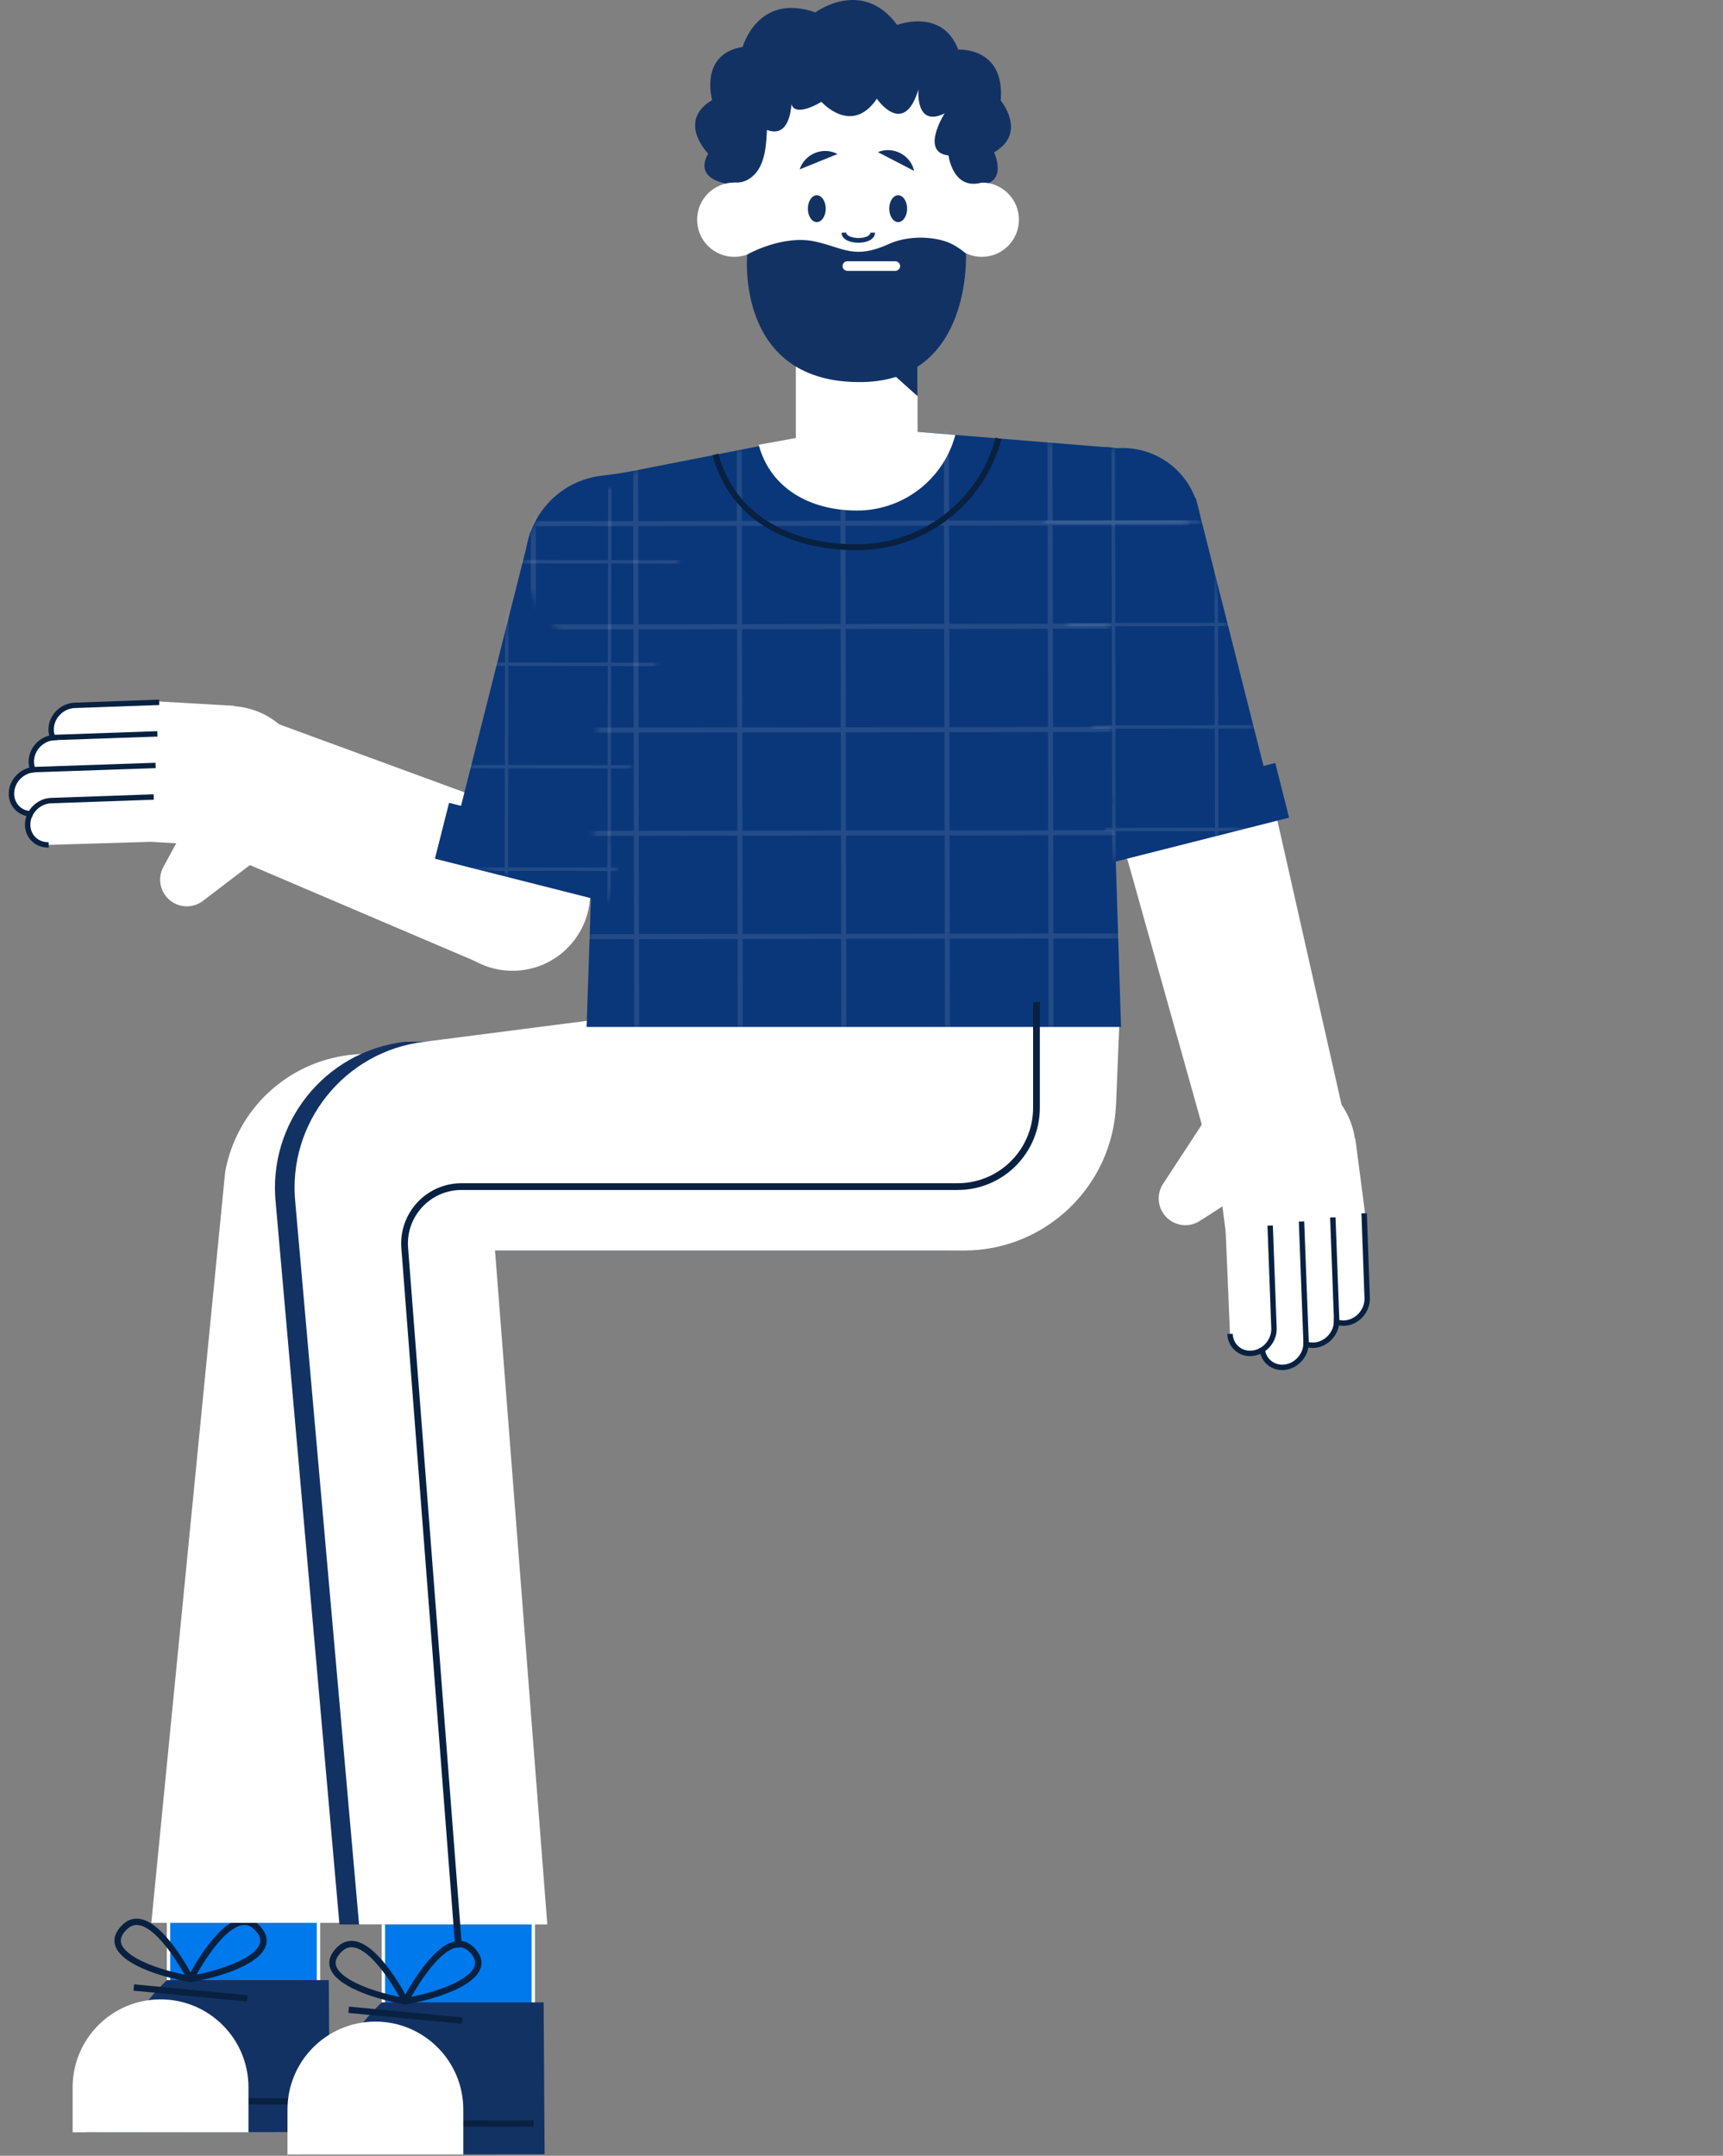
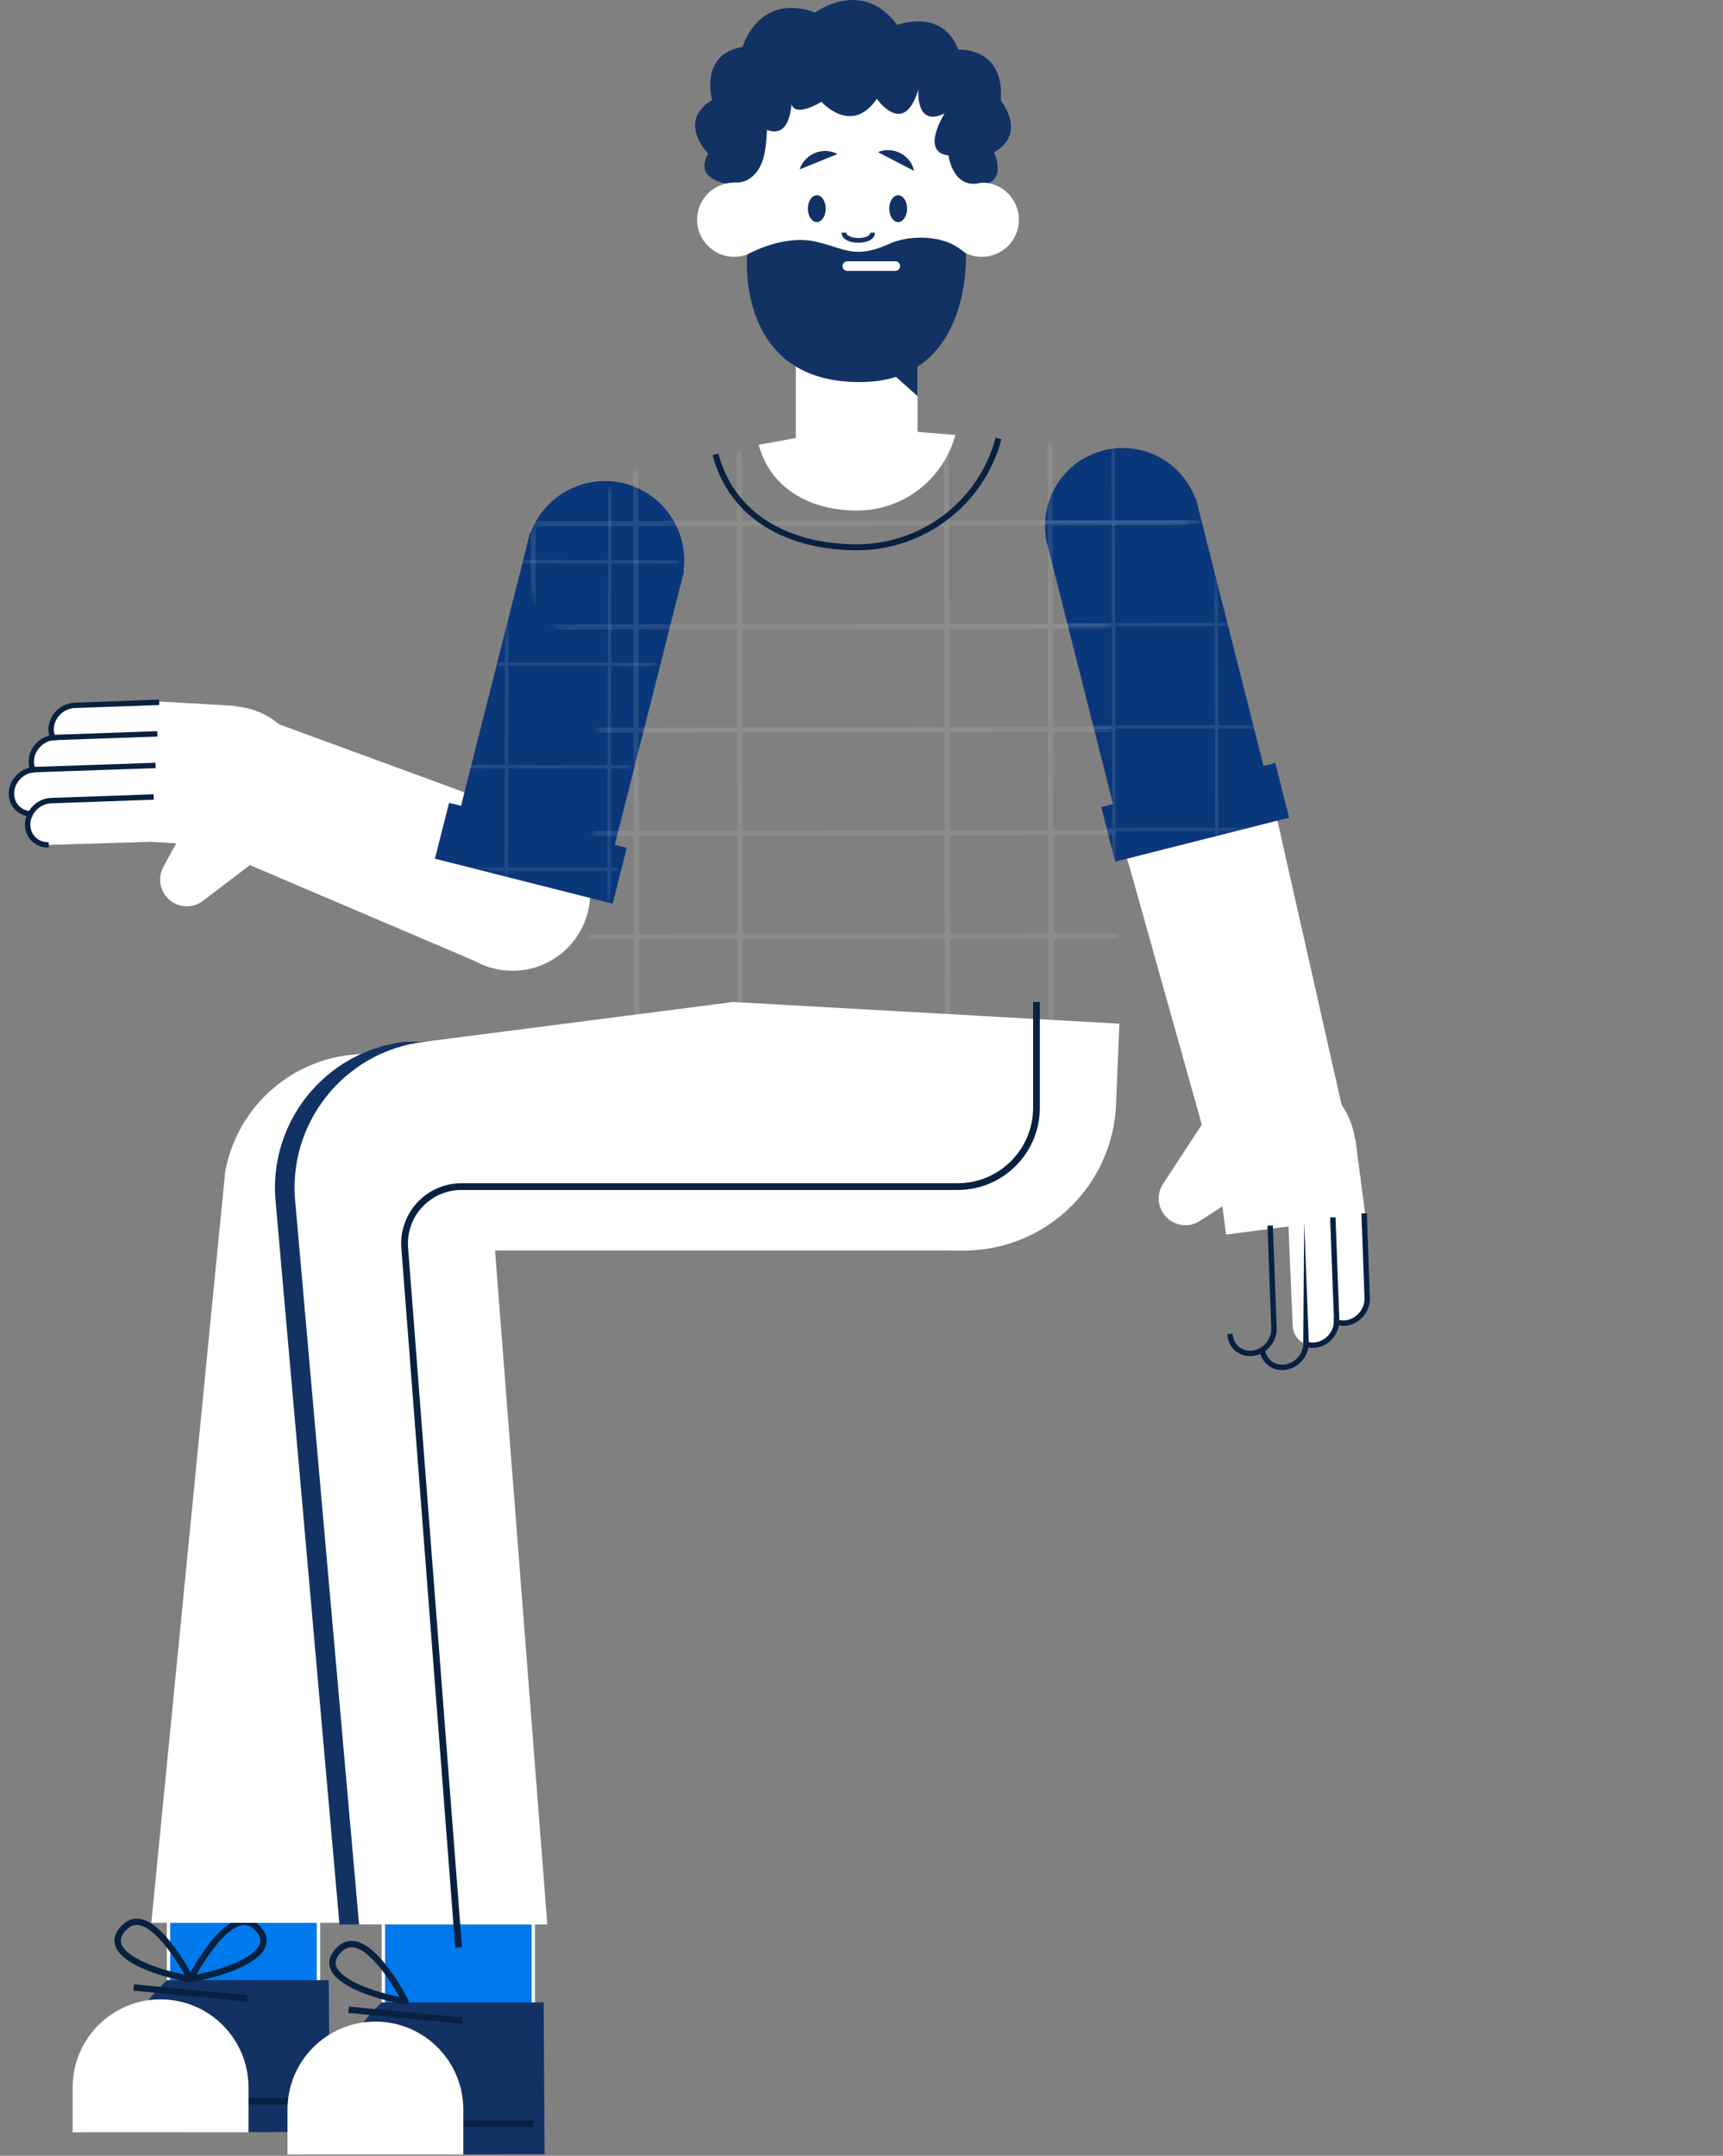
<svg xmlns="http://www.w3.org/2000/svg" width="371" height="464" viewBox="0 0 371 464" fill="none">
  <rect x="0" y="0" width="371" height="464" fill="#808080" stroke="none" />
  <g clip-path="url(#clip0_730_2637)">
    <path d="M68.573 395.752H36.285V428.04H68.573V395.752Z" fill="#0079EC" stroke="white" stroke-width="0.726" stroke-linecap="round" stroke-linejoin="round" />
    <path d="M35.959 426.191C30.908 430.904 23.366 440.574 18.428 458.94L71.01 458.885L70.795 426.195H35.959V426.191Z" fill="#133264" />
    <path d="M41.031 426.652C40.991 426.652 40.952 426.649 40.908 426.641C33.893 425.367 25.977 422.611 24.8 418.718C24.346 417.211 24.88 415.715 26.387 414.267C27.495 413.199 28.776 412.781 30.185 413.025C35.694 413.969 41.402 425.185 41.641 425.661C41.758 425.893 41.732 426.169 41.58 426.38C41.449 426.554 41.246 426.652 41.031 426.652ZM29.434 414.325C28.671 414.325 27.981 414.63 27.335 415.251C26.216 416.325 25.814 417.331 26.111 418.319C26.874 420.846 32.28 423.479 39.753 425.022C37.745 421.413 33.501 414.978 29.957 414.372C29.779 414.343 29.604 414.328 29.434 414.328V414.325Z" fill="#082141" />
    <path d="M41.031 426.652C40.817 426.652 40.614 426.551 40.483 426.38C40.327 426.169 40.305 425.894 40.421 425.661C40.661 425.185 46.369 413.969 51.877 413.025C53.29 412.782 54.568 413.203 55.675 414.267C57.182 415.716 57.716 417.212 57.262 418.718C56.089 422.615 48.174 425.367 41.158 426.641C41.115 426.649 41.075 426.652 41.035 426.652H41.031ZM52.625 414.325C52.455 414.325 52.284 414.339 52.106 414.368C48.562 414.975 44.317 421.409 42.309 425.018C49.782 423.479 55.189 420.843 55.948 418.315C56.245 417.328 55.846 416.322 54.724 415.247C54.078 414.626 53.388 414.321 52.625 414.321V414.325Z" fill="#082141" />
    <path d="M28.872 427.099L28.742 428.462L53.181 430.798L53.311 429.435L28.872 427.099Z" fill="#082141" />
    <path d="M16.632 451.545L16.631 452.914L68.627 452.978L68.629 451.609L16.632 451.545Z" fill="#082141" />
    <path d="M53.501 458.94H15.643V449.263C15.643 438.809 24.118 430.334 34.572 430.334C45.026 430.334 53.501 438.809 53.501 449.263V458.94Z" fill="white" />
    <path d="M114.833 400.537H82.545V432.825H114.833V400.537Z" fill="#0079EC" stroke="white" stroke-width="0.726" stroke-linecap="round" stroke-linejoin="round" />
    <path d="M82.219 430.981C77.168 435.694 69.626 445.363 64.688 463.729L117.269 463.675L117.055 430.984H82.219V430.981Z" fill="#133264" />
    <path d="M87.291 431.438C87.251 431.438 87.211 431.434 87.168 431.427C80.153 430.152 72.237 427.396 71.06 423.504C70.606 421.997 71.14 420.501 72.647 419.052C73.755 417.985 75.036 417.567 76.445 417.81C81.954 418.754 87.662 429.971 87.901 430.447C88.017 430.679 87.992 430.955 87.84 431.166C87.709 431.34 87.505 431.438 87.291 431.438ZM75.694 419.114C74.931 419.114 74.241 419.419 73.595 420.04C72.476 421.115 72.073 422.12 72.371 423.108C73.134 425.635 78.54 428.268 86.013 429.811C84.005 426.202 79.76 419.768 76.216 419.161C76.038 419.132 75.864 419.118 75.694 419.118V419.114Z" fill="#082141" />
-     <path d="M87.291 431.438C87.077 431.438 86.874 431.336 86.743 431.166C86.587 430.955 86.565 430.679 86.681 430.447C86.921 429.971 92.629 418.755 98.137 417.811C99.55 417.567 100.828 417.988 101.935 419.052C103.442 420.501 103.976 421.997 103.522 423.504C102.349 427.4 94.434 430.153 87.418 431.427C87.375 431.434 87.335 431.438 87.295 431.438H87.291ZM98.885 419.114C98.715 419.114 98.544 419.129 98.366 419.158C94.822 419.764 90.577 426.198 88.569 429.808C96.042 428.268 101.449 425.632 102.208 423.105C102.505 422.117 102.106 421.111 100.984 420.036C100.338 419.416 99.648 419.111 98.885 419.111V419.114Z" fill="#082141" />
    <path d="M75.141 431.89L75.01 433.253L99.449 435.589L99.579 434.226L75.141 431.89Z" fill="#082141" />
    <path d="M62.894 456.333L62.893 457.702L114.89 457.765L114.891 456.397L62.894 456.333Z" fill="#082141" />
    <path d="M99.764 463.726H61.903V454.049C61.903 443.595 70.378 435.12 80.832 435.12C91.285 435.12 99.76 443.595 99.76 454.049V463.726H99.764Z" fill="white" />
    <path d="M32.582 413.856L48.482 252.255C50.893 238.889 61.754 228.664 75.243 227.066L98.693 224.822L188.286 222.527L85.752 269.56L73.642 413.86H32.582V413.856Z" fill="white" />
    <path d="M73.094 414.219L59.375 258.962C57.574 241.761 69.916 226.296 87.088 224.234L153.642 223.58L236.797 220.334L236.089 237.705C235.37 255.28 220.915 269.158 203.33 269.158H102.367L113.624 414.216H73.097L73.094 414.219Z" fill="#133264" />
    <path d="M77.317 414.22L63.598 258.962C61.797 241.761 74.139 226.297 91.311 224.234L157.865 215.665L241.02 220.334L240.312 237.705C239.593 255.28 225.138 269.158 207.553 269.158H106.59L117.847 414.216H77.32L77.317 414.22Z" fill="white" />
-     <path d="M255.915 114.771C255.915 104.51 247.596 96.191 237.335 96.191L184.532 91.888L135.853 101.449C133.773 101.859 131.667 102.139 129.561 102.386C120.32 103.46 113.148 111.311 113.148 120.839C113.148 130.367 120.058 137.927 129.052 139.223L126.311 221.035H241.383L238.609 133.301C248.275 132.643 255.911 124.601 255.911 114.771H255.915Z" fill="#0A377A" />
    <path d="M184.535 91.892L163.366 95.726C165.853 105.091 174.386 109.884 184.535 109.884C194.684 109.884 203.217 102.981 205.704 93.617L184.535 91.892Z" fill="white" />
    <path d="M197.567 61.95H171.362V100.458H197.567V61.95Z" fill="white" />
    <path d="M197.571 85.272L171.362 61.834V54.325H197.571V85.272Z" fill="#133264" />
    <path d="M272.847 170.796C277.516 178.759 274.851 188.998 266.888 193.671C258.925 198.341 248.686 195.676 244.012 187.713C239.343 179.75 242.008 169.51 249.971 164.837C257.934 160.167 268.174 162.833 272.847 170.796Z" fill="white" />
    <path d="M259.84 245.85L289.023 238.468L274.753 175.287L242.342 183.486L259.84 245.85Z" fill="white" />
    <path d="M248.581 128.396C257.004 124.618 260.769 114.728 256.991 106.305C253.213 97.883 243.322 94.118 234.9 97.896C226.478 101.674 222.713 111.565 226.491 119.987C230.269 128.409 240.159 132.174 248.581 128.396Z" fill="#0A377A" />
    <path d="M240.943 178.138L273.353 169.937L257.469 107.166L225.06 115.367L240.943 178.138Z" fill="#0A377A" />
    <path d="M240.114 185.467L277.572 175.989L274.593 164.217L237.136 173.695L240.114 185.467Z" fill="#0A377A" />
    <path d="M290.498 240.705C294.198 249.161 290.338 259.02 281.881 262.716C273.424 266.416 263.566 262.556 259.869 254.1C256.169 245.643 260.029 235.784 268.486 232.088C276.943 228.388 286.801 232.248 290.498 240.705Z" fill="white" />
    <path d="M250.741 261.529C252.574 263.842 255.864 264.387 258.344 262.789L269.397 255.679L263.468 234.884L250.432 254.815C249.078 256.885 249.201 259.59 250.741 261.529Z" fill="white" />
    <path d="M289.855 284.746C292.458 284.408 294.484 282.005 294.386 279.368L293.729 261.151L284.147 262.302L284.92 280.578C285.033 283.221 287.24 285.087 289.855 284.75V284.746Z" fill="white" />
    <path d="M264.001 265.726L294.012 261.817L291.831 245.067L261.819 248.976L264.001 265.726Z" fill="white" />
    <path d="M283.275 289.506C285.879 289.168 287.905 286.765 287.807 284.129L286.986 262.026L277.404 263.177L278.341 285.334C278.453 287.977 280.661 289.844 283.275 289.506Z" fill="white" />
-     <path d="M276.692 294.267C279.296 293.929 281.322 291.525 281.224 288.889L280.24 262.905L270.654 264.056L271.754 290.095C271.866 292.738 274.074 294.604 276.688 294.267H276.692Z" fill="white" />
-     <path d="M269.782 291.264C272.386 290.926 274.412 288.522 274.314 285.886L273.493 263.784L263.907 264.935L264.844 287.092C264.956 289.735 267.164 291.601 269.779 291.264H269.782Z" fill="white" />
    <path d="M287.179 284.92C287.535 285.087 287.909 285.203 288.301 285.276C288.602 285.334 288.918 285.367 289.238 285.367C289.463 285.367 289.695 285.356 289.931 285.327C292.814 284.946 295.069 282.27 294.964 279.35L294.31 261.129L293.148 261.169L293.805 279.39C293.889 281.729 292.084 283.871 289.775 284.172C289.296 284.238 288.824 284.212 288.381 284.107C287.959 284.016 287.567 283.853 287.204 283.613L287.222 284.147C287.233 284.408 287.215 284.67 287.175 284.917L287.179 284.92Z" fill="#082141" />
    <path d="M280.599 289.684C280.955 289.851 281.329 289.968 281.721 290.04C282.023 290.098 282.339 290.131 282.658 290.131C282.883 290.131 283.116 290.113 283.348 290.084C285.846 289.75 287.869 287.709 288.304 285.276C288.377 284.895 288.399 284.506 288.388 284.107L287.567 262.005L286.405 262.045L287.211 283.613L287.23 284.147C287.24 284.408 287.222 284.67 287.182 284.917C286.903 286.939 285.247 288.66 283.199 288.929C282.72 288.987 282.248 288.969 281.805 288.871C281.384 288.777 280.984 288.61 280.625 288.374L280.643 288.907C280.654 289.169 280.636 289.43 280.603 289.684H280.599Z" fill="#082141" />
-     <path d="M271.173 290.123C271.173 290.153 271.173 290.182 271.18 290.214C271.206 290.628 271.275 291.028 271.387 291.409C271.659 292.324 272.182 293.137 272.919 293.755C273.805 294.503 274.902 294.895 276.078 294.895C276.304 294.895 276.536 294.877 276.768 294.848C279.267 294.521 281.289 292.473 281.725 290.047C281.79 289.662 281.819 289.277 281.808 288.878V288.871L280.824 262.887L279.666 262.927L280.628 288.377L280.646 288.911C280.657 289.172 280.639 289.434 280.606 289.688C280.327 291.707 278.678 293.428 276.623 293.693C275.527 293.834 274.474 293.544 273.675 292.861C273.039 292.335 272.618 291.616 272.44 290.795C272.386 290.563 272.357 290.32 272.346 290.073L271.365 290.12L271.18 290.127L271.173 290.123Z" fill="#082141" />
+     <path d="M271.173 290.123C271.173 290.153 271.173 290.182 271.18 290.214C271.206 290.628 271.275 291.028 271.387 291.409C271.659 292.324 272.182 293.137 272.919 293.755C273.805 294.503 274.902 294.895 276.078 294.895C276.304 294.895 276.536 294.877 276.768 294.848C279.267 294.521 281.289 292.473 281.725 290.047C281.79 289.662 281.819 289.277 281.808 288.878V288.871L280.824 262.887L280.628 288.377L280.646 288.911C280.657 289.172 280.639 289.434 280.606 289.688C280.327 291.707 278.678 293.428 276.623 293.693C275.527 293.834 274.474 293.544 273.675 292.861C273.039 292.335 272.618 291.616 272.44 290.795C272.386 290.563 272.357 290.32 272.346 290.073L271.365 290.12L271.18 290.127L271.173 290.123Z" fill="#082141" />
    <path d="M269.165 291.885C269.394 291.885 269.626 291.87 269.858 291.837C272.745 291.46 275.004 288.78 274.895 285.861L274.074 263.758L272.912 263.802L273.733 285.904C273.82 288.239 272.015 290.385 269.706 290.686C268.606 290.828 267.56 290.534 266.754 289.859C265.944 289.176 265.472 288.185 265.425 287.07L264.267 287.121C264.328 288.566 264.946 289.855 266.006 290.748C266.892 291.492 267.992 291.888 269.161 291.888L269.165 291.885Z" fill="#082141" />
    <path d="M120.614 179.027C113.322 173.366 102.821 174.688 97.16 181.983C91.5 189.274 92.821 199.775 100.116 205.436C107.407 211.097 117.908 209.775 123.569 202.48C129.23 195.189 127.908 184.688 120.614 179.027Z" fill="white" />
    <path d="M44.506 182.233L55.599 154.245L116.405 176.558L104.089 207.637L44.506 182.233Z" fill="white" />
    <path d="M145.835 127.609C149.696 119.004 145.849 108.899 137.244 105.039C128.638 101.179 118.533 105.025 114.673 113.631C110.813 122.236 114.66 132.341 123.265 136.201C131.87 140.061 141.975 136.214 145.835 127.609Z" fill="#0A377A" />
    <path d="M147.289 122.892L114.182 114.515L97.956 178.637L131.063 187.015L147.289 122.892Z" fill="#0A377A" />
    <path d="M134.956 182.48L96.692 172.798L93.65 184.823L131.913 194.505L134.956 182.48Z" fill="#0A377A" />
    <path d="M54.898 152.92C46.195 149.84 36.645 154.397 33.562 163.101C30.483 171.805 35.04 181.355 43.744 184.437C52.447 187.516 61.997 182.959 65.08 174.256C68.159 165.552 63.602 156.002 54.898 152.92Z" fill="white" />
    <path d="M36.986 194.074C34.55 192.411 33.769 189.169 35.181 186.58L41.478 175.044L62.647 179.459L43.707 193.896C41.739 195.396 39.034 195.469 36.99 194.074H36.986Z" fill="white" />
    <path d="M11.017 156.732C11.169 154.111 13.421 151.917 16.057 151.823L34.274 151.166L33.813 160.806L15.53 161.351C12.887 161.431 10.864 159.361 11.017 156.729V156.732Z" fill="white" />
    <path d="M48.708 182.131L50.445 151.916L33.581 150.947L31.844 181.162L48.708 182.131Z" fill="white" />
    <path d="M6.743 163.638C6.895 161.017 9.147 158.824 11.783 158.733L33.885 157.959L33.424 167.604L11.256 168.264C8.613 168.344 6.59 166.275 6.743 163.642V163.638Z" fill="white" />
    <path d="M2.466 170.545C2.618 167.923 4.869 165.73 7.505 165.639L33.493 164.75L33.032 174.394L6.983 175.171C4.339 175.251 2.317 173.181 2.469 170.548L2.466 170.545Z" fill="white" />
    <path d="M5.959 177.222C6.108 174.601 8.362 172.407 10.999 172.317L33.101 171.543L32.64 181.187L10.472 181.848C7.829 181.928 5.806 179.858 5.959 177.226V177.222Z" fill="white" />
    <path d="M11.035 159.412C10.842 159.067 10.697 158.704 10.599 158.319C10.519 158.021 10.465 157.709 10.443 157.389C10.428 157.164 10.421 156.932 10.436 156.692C10.606 153.787 13.116 151.347 16.035 151.242L34.256 150.581L34.299 151.743L16.078 152.397C13.74 152.484 11.732 154.437 11.598 156.761C11.569 157.244 11.623 157.712 11.765 158.148C11.885 158.562 12.077 158.94 12.342 159.285L11.808 159.307C11.547 159.314 11.289 159.35 11.042 159.408L11.035 159.412Z" fill="#082141" />
    <path d="M6.757 166.318C6.565 165.973 6.42 165.61 6.322 165.225C6.242 164.928 6.187 164.615 6.166 164.296C6.151 164.071 6.151 163.838 6.166 163.606C6.318 161.09 8.206 158.925 10.603 158.315C10.977 158.217 11.365 158.167 11.765 158.148L33.867 157.375L33.911 158.537L12.342 159.285L11.808 159.307C11.547 159.314 11.289 159.35 11.042 159.408C9.045 159.833 7.447 161.609 7.327 163.668C7.302 164.151 7.353 164.619 7.487 165.055C7.611 165.469 7.807 165.854 8.068 166.199L7.534 166.22C7.273 166.228 7.015 166.264 6.761 166.318H6.757Z" fill="#082141" />
    <path d="M6.997 175.752C6.968 175.752 6.939 175.756 6.906 175.752C6.489 175.759 6.089 175.716 5.701 175.632C4.771 175.425 3.922 174.964 3.253 174.274C2.444 173.446 1.975 172.379 1.888 171.206C1.874 170.981 1.874 170.748 1.888 170.516C2.033 168 3.929 165.835 6.322 165.229C6.703 165.135 7.084 165.08 7.484 165.062H7.491L33.479 164.172L33.522 165.331L8.072 166.202L7.538 166.224C7.277 166.231 7.019 166.267 6.765 166.322C4.771 166.747 3.174 168.515 3.057 170.581C2.996 171.685 3.359 172.713 4.1 173.464C4.673 174.06 5.418 174.427 6.249 174.546C6.485 174.583 6.728 174.594 6.979 174.59L7.001 175.57L7.008 175.756L6.997 175.752Z" fill="#082141" />
    <path d="M5.385 177.883C5.367 177.654 5.367 177.422 5.381 177.19C5.548 174.285 8.061 171.837 10.98 171.736L33.083 170.962L33.123 172.124L11.02 172.898C8.686 172.978 6.674 174.935 6.543 177.259C6.482 178.366 6.848 179.39 7.582 180.142C8.319 180.901 9.343 181.3 10.461 181.267L10.498 182.426C9.052 182.469 7.72 181.946 6.754 180.952C5.948 180.124 5.476 179.052 5.392 177.883H5.385Z" fill="#082141" />
    <path d="M223.174 215.668V238.424C223.174 247.8 215.574 255.4 206.198 255.4H99.361C92.222 255.4 86.598 261.478 87.146 268.595L98.747 419.158" stroke="#082141" stroke-width="1.452" stroke-miterlimit="10" />
    <mask id="mask0_730_2637" style="mask-type:luminance" maskUnits="userSpaceOnUse" x="113" y="92" width="143" height="130">
      <path d="M255.915 114.891C255.915 104.63 247.596 96.311 237.335 96.311L184.532 92.008L135.853 101.569C133.773 101.979 131.667 102.259 129.561 102.506C120.32 103.58 113.148 111.431 113.148 120.959C113.148 130.487 120.058 138.047 129.052 139.343L126.311 221.155H241.383L238.609 133.421C248.275 132.763 255.911 124.72 255.911 114.891H255.915Z" fill="white" />
    </mask>
    <g mask="url(#mask0_730_2637)">
      <g opacity="0.1">
        <mask id="mask1_730_2637" style="mask-type:luminance" maskUnits="userSpaceOnUse" x="86" y="47" width="197" height="219">
          <path d="M91.151 116.838L86.424 265.908H282.643L277.909 116.598L277.495 54.118L202.731 48.047C189.84 47.001 176.888 47.001 164.002 48.047L93.33 53.784L91.155 116.838" fill="white" />
        </mask>
        <g mask="url(#mask1_730_2637)">
          <path d="M269.259 112.51L30.919 112.822" stroke="white" stroke-width="1.089" stroke-miterlimit="10" />
          <path d="M269.259 134.735L30.919 135.048" stroke="white" stroke-width="1.089" stroke-miterlimit="10" />
          <path d="M269.259 156.961L30.919 157.273" stroke="white" stroke-width="1.089" stroke-miterlimit="10" />
          <path d="M269.259 179.187L30.919 179.499" stroke="white" stroke-width="1.089" stroke-miterlimit="10" />
          <path d="M269.259 201.413L30.919 201.725" stroke="white" stroke-width="1.089" stroke-miterlimit="10" />
          <path d="M114.829 68.766V246.529" stroke="white" stroke-width="1.089" stroke-miterlimit="10" />
          <path d="M136.819 68.766L137.135 246.529" stroke="white" stroke-width="1.089" stroke-miterlimit="10" />
          <path d="M159.125 68.766L159.441 246.529" stroke="white" stroke-width="1.089" stroke-miterlimit="10" />
-           <path d="M181.431 68.766L181.743 246.529" stroke="white" stroke-width="1.089" stroke-miterlimit="10" />
          <path d="M203.736 68.766L204.049 246.529" stroke="white" stroke-width="1.089" stroke-miterlimit="10" />
          <path d="M226.042 68.766L226.354 246.529" stroke="white" stroke-width="1.089" stroke-miterlimit="10" />
        </g>
      </g>
    </g>
    <path d="M184.535 118.439C169.964 118.439 157.175 112.041 153.435 97.971L154.684 97.64C158.272 111.148 170.545 117.15 184.535 117.15C198.526 117.15 210.799 107.716 214.386 94.209L215.635 94.539C211.895 108.61 199.107 118.439 184.535 118.439Z" fill="#082141" />
    <mask id="mask2_730_2637" style="mask-type:luminance" maskUnits="userSpaceOnUse" x="224" y="96" width="54" height="90">
      <path d="M274.376 164.176L271.852 164.815L257.255 107.124L257.142 107.153C254.172 99.325 245.737 94.793 237.422 96.895C229.107 98.998 223.845 106.997 224.957 115.294L224.844 115.323L239.441 173.014L236.917 173.653L239.895 185.425L277.353 175.948L274.376 164.176Z" fill="white" />
    </mask>
    <g mask="url(#mask2_730_2637)">
      <g opacity="0.1">
        <path d="M370.998 112.197L134.481 112.509" stroke="white" stroke-width="0.726" stroke-miterlimit="10" />
        <path d="M370.998 134.256L134.481 134.565" stroke="white" stroke-width="0.726" stroke-miterlimit="10" />
        <path d="M370.998 156.311L134.481 156.62" stroke="white" stroke-width="0.726" stroke-miterlimit="10" />
        <path d="M370.998 178.366L134.481 178.678" stroke="white" stroke-width="0.726" stroke-miterlimit="10" />
        <path d="M239.571 24.681L239.884 201.082" stroke="white" stroke-width="0.726" stroke-miterlimit="10" />
        <path d="M261.707 24.681L262.019 201.082" stroke="white" stroke-width="0.726" stroke-miterlimit="10" />
      </g>
    </g>
    <mask id="mask3_730_2637" style="mask-type:luminance" maskUnits="userSpaceOnUse" x="93" y="104" width="54" height="90">
      <path d="M96.627 172.741L99.15 173.38L113.747 115.69L113.86 115.719C116.83 107.89 125.265 103.359 133.58 105.461C141.895 107.564 147.157 115.563 146.046 123.86L146.158 123.889L131.561 181.579L134.085 182.219L131.108 193.991L93.649 184.513L96.627 172.741Z" fill="white" />
    </mask>
    <g mask="url(#mask3_730_2637)">
      <g opacity="0.1">
        <path d="M0 120.762L236.521 121.075" stroke="white" stroke-width="0.726" stroke-miterlimit="10" />
        <path d="M0 142.821L236.521 143.13" stroke="white" stroke-width="0.726" stroke-miterlimit="10" />
        <path d="M0 164.877L236.521 165.185" stroke="white" stroke-width="0.726" stroke-miterlimit="10" />
        <path d="M0 186.932L236.521 187.244" stroke="white" stroke-width="0.726" stroke-miterlimit="10" />
        <path d="M131.427 33.246L131.115 209.648" stroke="white" stroke-width="0.726" stroke-miterlimit="10" />
        <path d="M109.292 33.246L108.983 209.648" stroke="white" stroke-width="0.726" stroke-miterlimit="10" />
      </g>
    </g>
    <path d="M158.188 39.76C158.188 39.76 148.958 39.364 152.484 33.072C152.484 33.072 145.621 26.115 153.341 21.54C153.341 21.54 150.472 11.627 159.917 10.102C159.917 10.102 163.155 -1.678 175.563 2.669C175.563 2.669 185.65 -4.862 193.177 5.37C193.177 5.37 202.898 1.623 206.329 10.675C206.329 10.675 216.431 10.007 215.479 21.638C215.479 21.638 221.293 28.595 214.049 32.789C214.049 32.789 217.099 39.292 211.18 39.775L204.517 23.932L183.032 18.395L158.181 39.76H158.188Z" fill="#133264" />
    <path d="M211.402 55.283C215.818 55.283 219.397 51.703 219.397 47.288C219.397 42.872 215.818 39.292 211.402 39.292C206.986 39.292 203.406 42.872 203.406 47.288C203.406 51.703 206.986 55.283 211.402 55.283Z" fill="white" />
    <path d="M158.101 55.283C162.517 55.283 166.097 51.703 166.097 47.288C166.097 42.872 162.517 39.292 158.101 39.292C153.685 39.292 150.105 42.872 150.105 47.288C150.105 51.703 153.685 55.283 158.101 55.283Z" fill="white" />
    <path d="M157.919 32.03C157.919 49.376 161.58 73.45 184.753 73.45C205.487 73.45 211.587 49.376 211.587 32.03C211.587 14.684 199.575 8.076 184.753 8.076C169.931 8.076 157.919 14.688 157.919 32.03Z" fill="white" />
    <path d="M160.893 54.782C160.893 54.782 168.504 50.421 175.563 51.994C181.739 53.37 183.929 55.908 191.452 52.495C194.996 50.886 199.887 50.745 203.587 51.957C205.142 52.466 206.67 53.464 207.985 54.55C207.985 54.55 209.404 81.805 185.77 82.233C158.177 82.734 160.893 54.782 160.893 54.782Z" fill="#133264" />
    <path d="M184.749 7.567C169.931 7.567 157.916 14.18 157.916 31.522C157.916 33.991 157.992 36.598 158.184 39.256C160.004 39.503 161.841 38.468 162.959 36.975C164.1 35.454 164.601 33.533 164.851 31.634C165.272 28.435 165.058 25.142 165.864 22.019C166.67 18.896 168.878 15.817 172.015 15.392C175.367 14.942 177.629 17.488 180.407 18.82C183.326 20.222 186.474 19.481 189.292 18.221C191.885 17.059 194.473 14.989 197.476 15.396C200.614 15.817 202.821 18.9 203.627 22.023C204.434 25.145 204.219 28.439 204.641 31.638C204.891 33.537 205.392 35.458 206.529 36.979C207.622 38.435 209.397 39.456 211.176 39.274C211.449 36.616 211.576 34.002 211.576 31.525C211.576 14.18 199.561 7.571 184.742 7.571L184.749 7.567Z" fill="#133264" />
    <path d="M163.885 27.382C164.172 27.382 169.637 31.453 170.436 22.4C170.436 22.4 170.726 25.45 176.881 21.925C176.881 21.925 183.384 29.263 188.805 21.256C188.805 21.256 194.608 29.739 197.752 19.256C197.752 19.256 197.015 27.578 203.402 24.401C203.402 24.401 198.036 32.789 204.234 33.457C204.234 33.457 205.254 41.888 212.473 38.929L212.622 35.839L213.192 29.256L211.579 18.301L202.327 10.487L182.219 6.866L164.746 13.914L157.534 24.88L155.821 38.224L158.192 39.259L163.889 27.386L163.885 27.382Z" fill="#133264" />
    <path d="M175.875 42.026C174.811 42.026 173.951 43.319 173.951 44.913C173.951 46.507 174.811 47.8 175.875 47.8C176.939 47.8 177.8 46.507 177.8 44.913C177.8 43.319 176.939 42.026 175.875 42.026Z" fill="#133264" />
    <path d="M172.186 36.456L180.33 33.156C177.266 31.485 173.272 33.083 172.186 36.456Z" fill="#133264" />
    <path d="M193.395 42.026C192.331 42.026 191.471 43.319 191.471 44.913C191.471 46.507 192.331 47.8 193.395 47.8C194.459 47.8 195.32 46.507 195.32 44.913C195.32 43.319 194.459 42.026 193.395 42.026Z" fill="#133264" />
    <path d="M189.027 32.745L196.827 36.786C196.104 33.373 192.291 31.376 189.027 32.745Z" fill="#133264" />
    <path d="M184.829 52.244C183.072 52.244 181.242 51.587 181.198 50.091L182.208 50.062C182.229 50.835 183.7 51.256 185.004 51.231C186.176 51.198 187.411 50.788 187.389 50.091L188.399 50.062C188.435 51.304 187.081 52.182 185.033 52.24C184.967 52.24 184.898 52.24 184.829 52.24V52.244Z" fill="#133264" />
    <path d="M192.781 58.297H182.455C181.884 58.297 181.423 57.836 181.423 57.266C181.423 56.696 181.884 56.235 182.455 56.235H192.781C193.351 56.235 193.813 56.696 193.813 57.266C193.813 57.836 193.351 58.297 192.781 58.297Z" fill="white" />
  </g>
  <defs>
    <clipPath id="clip0_730_2637">
      <rect width="371.002" height="463.725" fill="white" />
    </clipPath>
  </defs>
</svg>